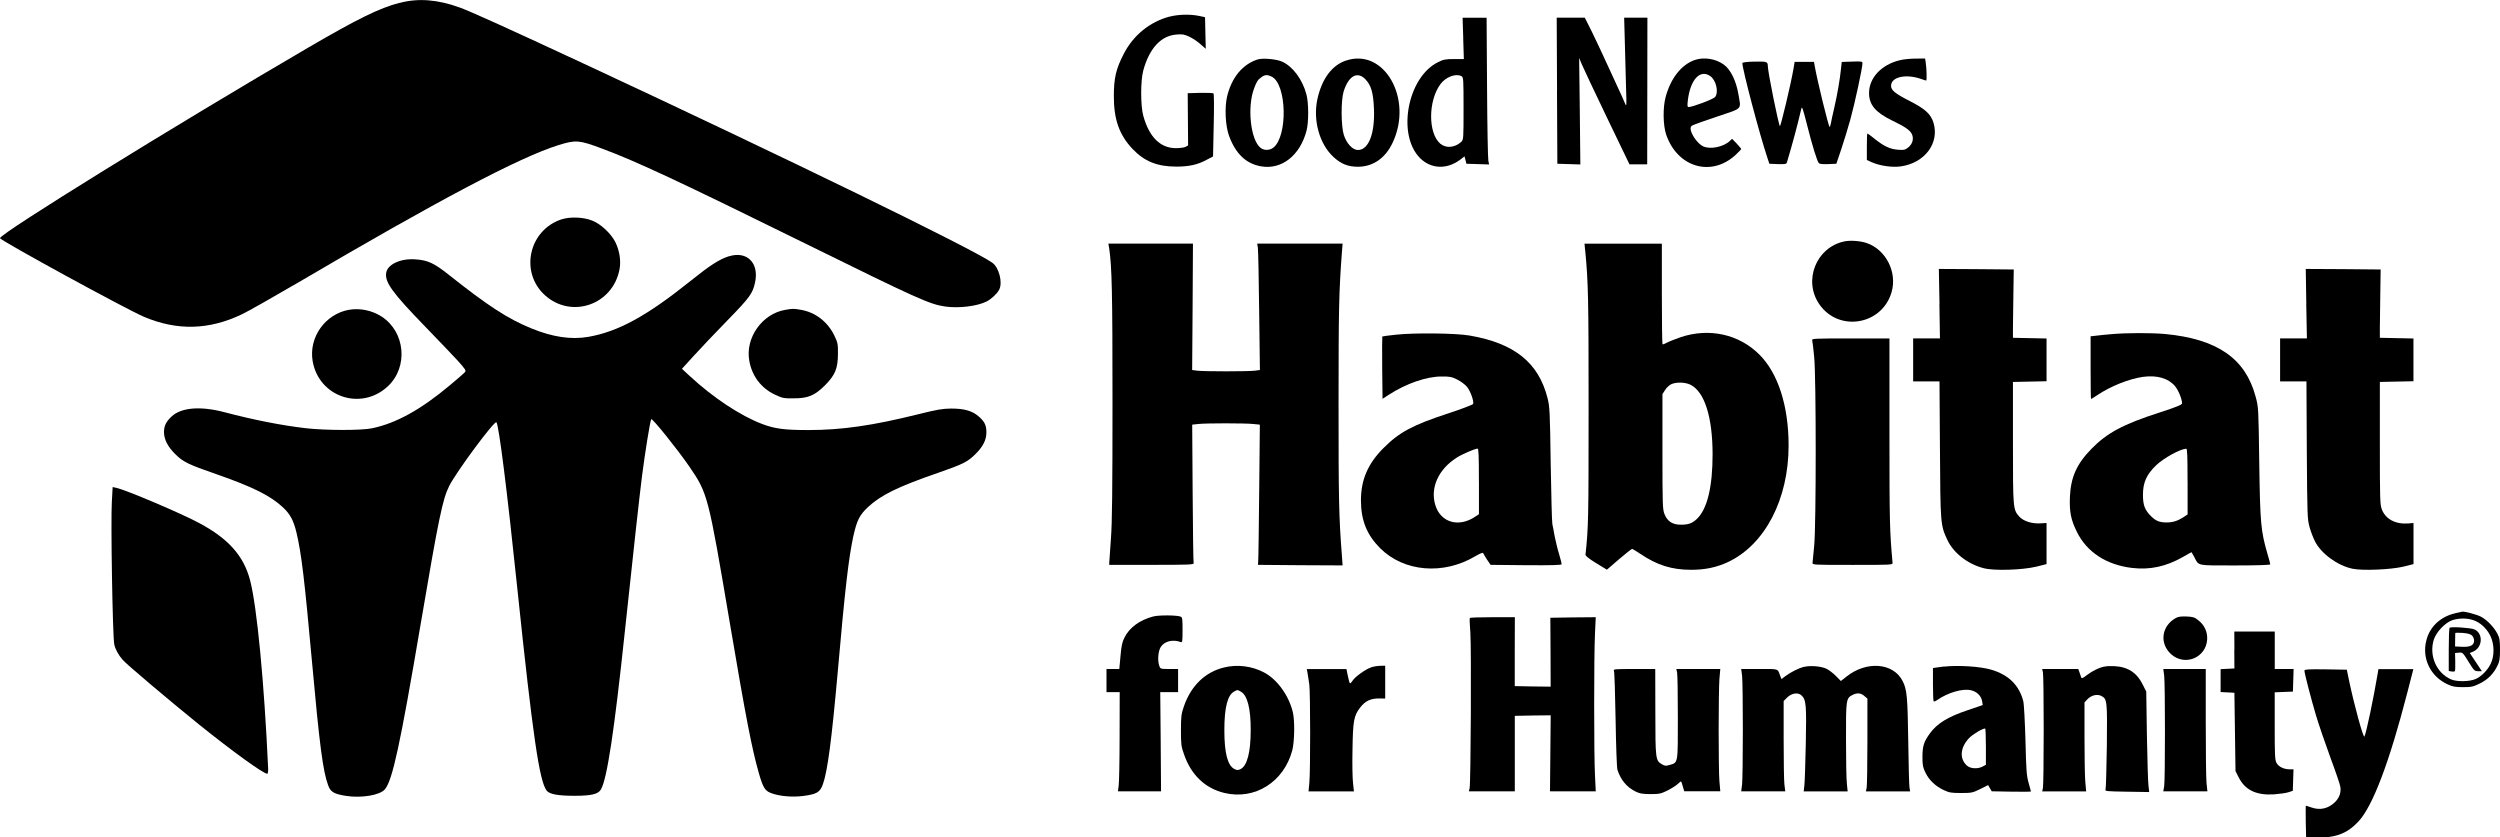
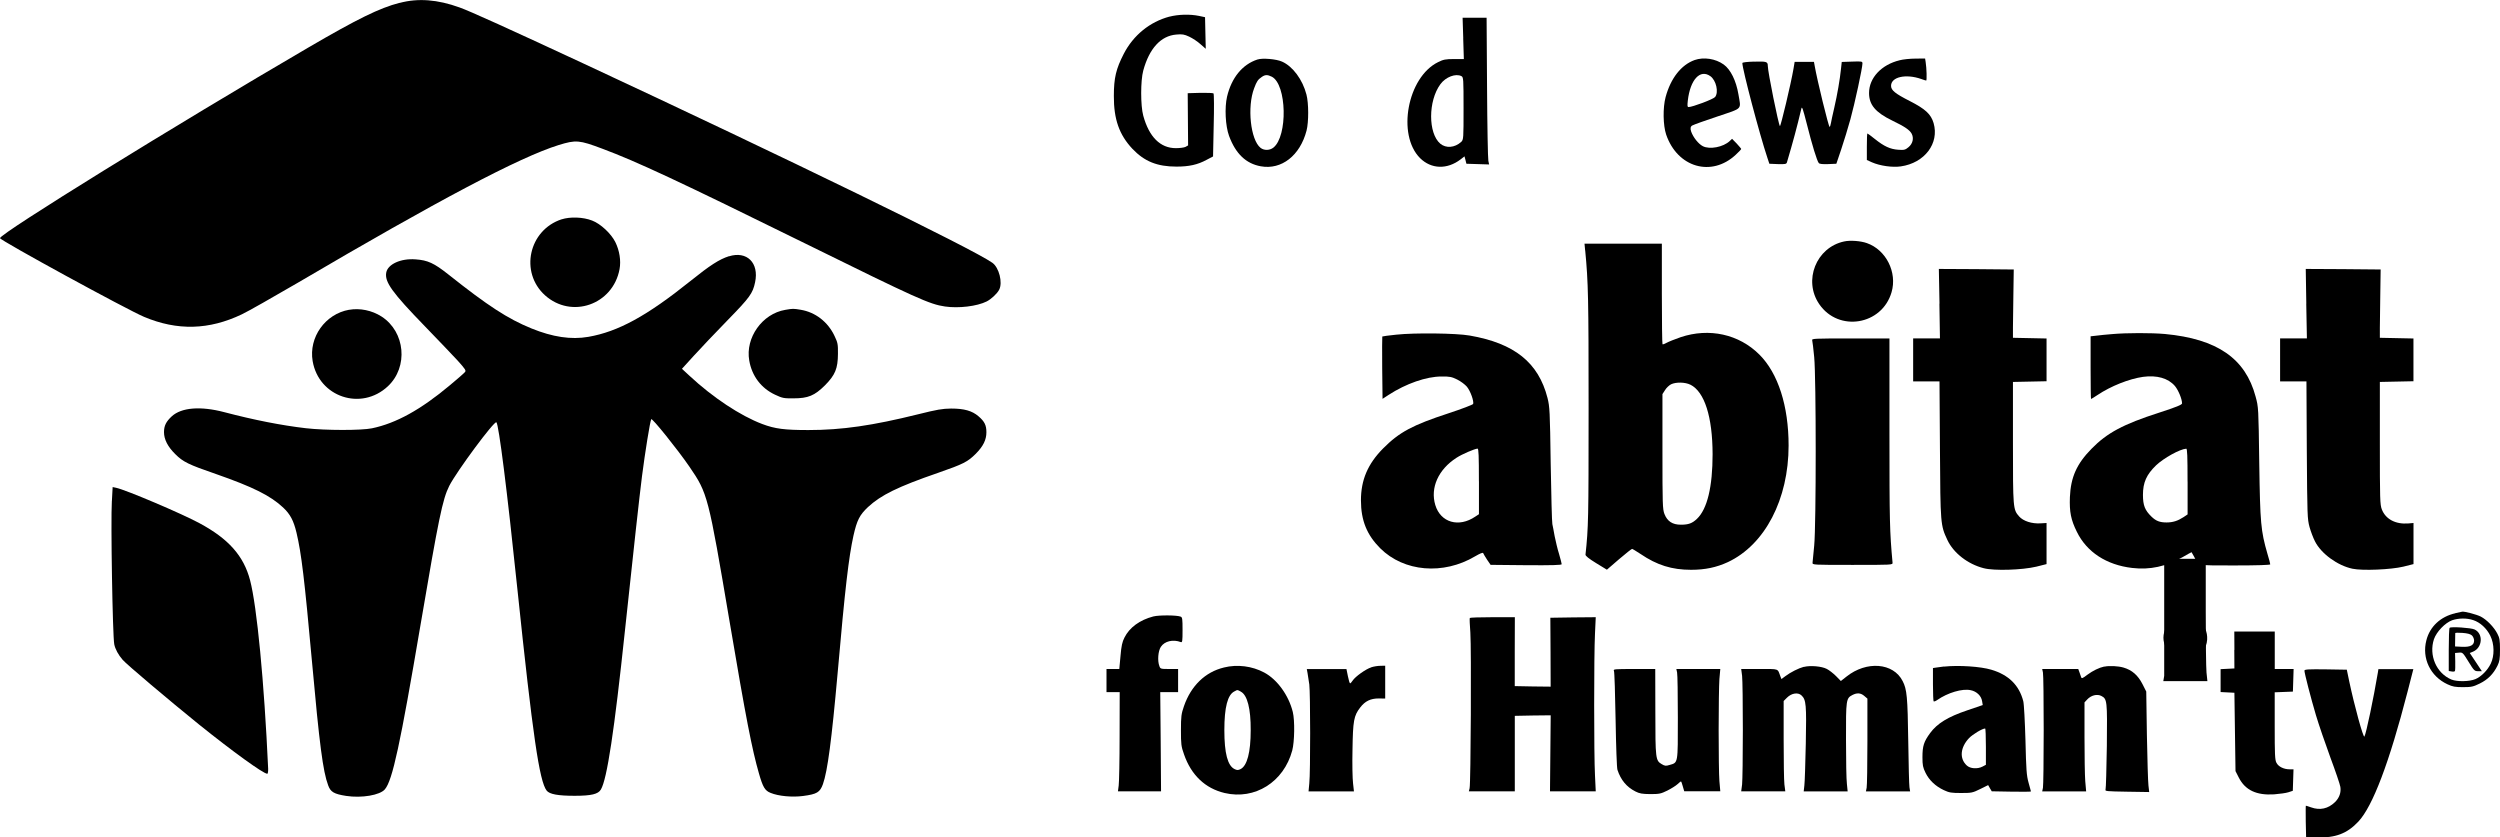
<svg xmlns="http://www.w3.org/2000/svg" id="a" viewBox="0 0 500 167.49">
  <path d="m79.9.57c-4.01,1.04-8.4,3.2-18.29,8.97C35.09,25.01,0,46.72,0,47.63c0,.44,25.35,14.28,28.81,15.74,6.66,2.8,12.98,2.64,19.57-.51,1.21-.57,6.22-3.42,11.13-6.28,28.19-16.57,44.39-25.13,52.22-27.57,3.46-1.06,4.1-1.01,8.73.73,6.96,2.6,15.16,6.44,40.67,19,22.22,10.95,24.8,12.12,27.86,12.56,2.73.4,6.41-.04,8.35-1.01.9-.46,2.09-1.56,2.49-2.34.75-1.43-.02-4.45-1.37-5.4-3.95-2.8-41.15-20.92-81.62-39.78-14.83-6.9-22.88-10.56-24.93-11.28-4.39-1.59-8.29-1.9-12.01-.9Z" />
  <path d="m233.9,3.32c-3.92,1.04-7.23,3.72-9.15,7.45-1.54,3-1.98,4.8-1.98,8.42-.02,4.67,1.08,7.76,3.7,10.56,2.4,2.53,4.96,3.57,8.82,3.57,2.51,0,4.23-.37,6.06-1.37l1.26-.66.13-6.22c.09-3.42.07-6.28-.04-6.39-.09-.09-1.3-.13-2.67-.11l-2.49.07.04,5.22.04,5.22-.51.29c-.29.15-1.15.26-1.94.26-3.11,0-5.36-2.25-6.52-6.5-.55-1.98-.55-7.01,0-9.01,1.21-4.45,3.53-6.96,6.61-7.21,1.19-.11,1.59-.04,2.58.42.66.31,1.68.97,2.25,1.5l1.06.93-.07-3.15-.07-3.17-1.21-.26c-1.81-.37-4.1-.31-5.91.15Z" />
  <path d="m292.64,7.67l.13,4.14h-1.96c-1.7,0-2.14.09-3.2.62-6.11,3-8.27,14.53-3.59,19.2,2.23,2.2,5.4,2.31,8.11.24l.77-.6.2.75.18.73,2.27.07,2.27.07-.15-.73c-.09-.4-.22-7.01-.26-14.68l-.09-13.93h-4.8l.13,4.12Zm-.35,7.56c.4.22.42.53.42,6.48s0,6.24-.48,6.68c-1.3,1.17-3.02,1.3-4.17.35-2.45-2.07-2.45-8.55.02-11.9,1.06-1.45,3.06-2.2,4.21-1.61Z" />
-   <path d="m311.4,18.14l.07,14.61,2.31.07,2.29.07-.11-10.65-.13-10.65.51,1.23c.29.68,2.53,5.47,5.03,10.65l4.52,9.39h3.55l.02-14.66.02-14.66h-4.65l.15,5.44c.07,3.02.18,7.05.24,8.99.11,3.15.09,3.44-.2,2.76-.15-.42-1.01-2.29-1.87-4.14-.88-1.87-2.03-4.39-2.58-5.6s-1.59-3.37-2.29-4.83l-1.32-2.62h-5.62l.07,14.59Z" />
  <path d="m251.49,11.9c-3.02.99-5.18,3.64-6.08,7.43-.51,2.2-.33,5.86.4,7.85,1.32,3.57,3.39,5.55,6.35,6.08,4.14.75,7.85-2.14,9.15-7.14.44-1.7.44-5.47-.02-7.21-.77-2.98-2.73-5.64-4.89-6.59-1.12-.51-3.92-.75-4.89-.42Zm2.87,3.44c3,1.54,3.22,11.9.31,14.19-.73.57-1.85.6-2.56.04-2.01-1.59-2.71-8.2-1.28-11.92.51-1.37.75-1.74,1.54-2.27.66-.46,1.15-.46,1.98-.04Z" />
-   <path d="m269.16,12.12c-2.82.97-4.8,3.68-5.69,7.74-.9,4.21.42,8.95,3.22,11.53,1.52,1.41,2.91,1.96,4.94,1.96,2.98-.02,5.44-1.72,6.88-4.78,4.19-8.79-1.68-19.09-9.35-16.44Zm3.95,3.77c1.12,1.19,1.54,2.62,1.68,5.8.22,5-1.06,8.31-3.2,8.31-1.06,0-2.25-1.26-2.82-3-.57-1.79-.6-6.88-.04-8.71.99-3.15,2.76-4.12,4.39-2.4Z" />
  <path d="m338.92,12.01c-2.69.97-4.78,3.64-5.8,7.41-.57,2.14-.51,5.64.11,7.49,2.25,6.59,9.08,8.57,13.93,4.03.6-.55,1.08-1.06,1.08-1.15,0-.07-.42-.55-.9-1.08l-.93-.95-.46.44c-1.3,1.23-4.01,1.74-5.38,1.04-.9-.46-1.94-1.79-2.34-2.93q-.33-.95.26-1.23c.33-.18,2.6-.99,5.07-1.81,5.09-1.72,4.65-1.26,4.12-4.43-.46-2.71-1.56-4.94-2.93-5.93-1.65-1.19-4.01-1.54-5.84-.9Zm3.15,3.22c1.17.84,1.7,3.22.95,4.17-.35.44-4.52,2.01-5.31,2.01-.24,0-.26-.26-.15-1.28.48-4.21,2.47-6.37,4.52-4.89Z" />
  <path d="m379.94,12.05c-3.66.88-6.13,3.53-6.13,6.55,0,2.36,1.28,3.88,4.63,5.51,2.51,1.21,3.48,1.87,3.9,2.64.46.9.22,1.98-.64,2.69-.64.53-.86.6-2.05.51-1.61-.11-2.84-.68-4.69-2.16-.75-.6-1.41-1.1-1.48-1.1s-.11,1.19-.11,2.67v2.64l1.01.46c1.61.71,4.08,1.06,5.77.82,4.78-.68,7.74-4.61,6.57-8.66-.53-1.79-1.65-2.82-4.76-4.41-2.95-1.5-3.75-2.16-3.75-3.04,0-1.79,2.95-2.45,6.04-1.37.46.18.93.31.99.31.15,0,.09-2.47-.11-3.7l-.11-.71-1.92.02c-1.06,0-2.49.15-3.17.33Z" />
  <path d="m350.85,12.32c-1.45.04-2.38.15-2.38.29,0,1.23,3.44,14.26,5,18.93l.4,1.21,1.7.07c1.45.04,1.7,0,1.81-.33,1.26-4.25,2.01-7.05,2.89-10.76.13-.55.31,0,1.1,3.09,1.06,4.21,2.03,7.36,2.38,7.78.15.2.73.26,1.87.22l1.65-.07.97-2.87c.53-1.59,1.37-4.3,1.85-6.06.86-3.11,2.4-10.25,2.4-11.13,0-.42-.13-.44-2.07-.37l-2.07.07-.15,1.37c-.22,2.14-.73,5.11-1.34,7.76-.31,1.32-.62,2.76-.68,3.13-.07.4-.18.73-.26.73-.2,0-2.49-9.35-2.98-12.19l-.15-.82h-3.86l-.24,1.43c-.48,2.84-2.56,11.59-2.71,11.42-.29-.33-2.42-10.87-2.42-12.03,0-.86-.24-.93-2.69-.86Z" />
  <path d="m112.32,43.86c-6.57,2.16-8.42,10.58-3.33,15.19,5.31,4.78,13.6,1.9,14.92-5.22.31-1.68,0-3.7-.84-5.4s-2.95-3.68-4.65-4.32c-1.81-.71-4.39-.79-6.11-.24Z" />
  <path d="m368.83,48.29c-5.6,1.19-8.22,7.82-4.98,12.54,3.86,5.64,12.54,4.21,14.46-2.38,1.17-3.99-1.1-8.49-4.94-9.83-1.23-.44-3.35-.6-4.54-.33Z" />
-   <path d="m221.82,49.54c.57,3.77.68,9.08.68,30.92,0,17.3-.07,24.07-.31,27.22-.15,2.29-.31,4.43-.33,4.74l-.02.55h8.49c7.45,0,8.46-.04,8.4-.33-.07-.18-.15-6.48-.2-14.02l-.09-13.69,1.19-.13c1.5-.18,9.37-.18,11.06,0l1.28.13-.13,13.25c-.07,7.3-.15,13.6-.2,14.02l-.04.77,8.46.07,8.46.04-.13-1.81c-.62-7.93-.68-11.42-.68-30.59s.09-22.39.66-30.09l.15-1.87h-17.08l.13.82c.07.46.2,6.15.26,12.65l.15,11.81-.99.13c-1.28.18-10.32.18-11.59,0l-.97-.13.09-12.65.07-12.63h-16.91l.13.82Z" />
  <path d="m317.04,50.09c.62,6.44.68,9.63.68,31.69s-.04,23.78-.62,29.14c-.02.26.64.79,2.12,1.7l2.16,1.32,2.42-2.09c1.34-1.15,2.51-2.07,2.62-2.07.09,0,.84.46,1.68,1.01,3.31,2.25,6.28,3.17,10.12,3.17,2.8,0,5.07-.48,7.36-1.54,7.41-3.48,12.14-12.56,12.14-23.32,0-7.89-2.09-14.44-5.84-18.18-4.08-4.08-10.03-5.4-15.76-3.48-1.15.4-2.4.9-2.8,1.12-.37.22-.75.35-.82.29-.07-.09-.13-4.63-.13-10.14v-9.98h-15.47l.13,1.37Zm21.05,26.85c2.82,1.43,4.41,6.41,4.43,13.89,0,6.52-1.06,10.98-3.13,12.94-.95.9-1.68,1.17-3.22,1.17-1.68,0-2.71-.68-3.28-2.14-.37-.97-.4-1.92-.4-12.52v-11.46l.51-.79c.26-.44.82-.97,1.21-1.17.99-.48,2.84-.44,3.88.09Z" />
  <path d="m145.8,51.24c-1.94.62-3.79,1.81-7.76,5-8.68,6.96-14.41,10.09-20.37,11.13-3.46.6-7.14.04-11.37-1.68-4.76-1.94-8.71-4.52-16.6-10.78-2.89-2.29-4.14-2.87-6.61-3.04-2.93-.22-5.53.97-5.84,2.64-.35,1.87,1.15,3.97,7.74,10.76,2.64,2.73,5.6,5.82,6.57,6.88,1.52,1.7,1.7,1.96,1.43,2.27-.18.22-1.54,1.41-3.06,2.67-5.8,4.85-10.69,7.56-15.54,8.57-2.12.44-9.26.44-13.25-.02-4.87-.57-10.27-1.63-16.33-3.22-4.69-1.23-8.51-.93-10.45.84-1.15,1.06-1.56,1.9-1.56,3.17,0,1.45.75,2.91,2.25,4.39,1.56,1.56,2.64,2.09,8.16,3.99,7.38,2.58,10.89,4.32,13.42,6.7,1.41,1.32,2.09,2.6,2.67,5.03.99,4.17,1.59,9.24,3.09,25.72,1.5,16.64,2.2,22.02,3.24,24.8.48,1.34,1.17,1.74,3.59,2.12,3.11.48,6.79-.15,7.76-1.32,1.52-1.79,3.06-8.93,7.12-32.86,3.64-21.4,4.41-25.15,5.75-27.82,1.45-2.87,9.04-13.11,9.43-12.72.48.46,2.12,13.4,4.21,33.48,3.06,29.23,4.39,38.31,5.84,40.18.57.73,2.27,1.04,5.6,1.04s4.72-.33,5.25-1.26c1.23-2.07,2.69-11.75,4.8-31.69,1.79-16.8,2.89-26.76,3.42-30.97.6-4.69,1.61-10.98,1.85-11.4.15-.31,5.25,6.02,7.65,9.52,3.64,5.33,3.75,5.71,8.02,30.97,3.28,19.42,4.5,25.61,5.86,30.33.79,2.78,1.21,3.48,2.34,3.92,1.59.66,4.32.9,6.48.62,2.8-.37,3.39-.73,3.99-2.38.93-2.64,1.74-8.82,2.93-22.13,1.5-17.15,2.23-23.25,3.17-27.55.71-3.13,1.23-4.14,2.91-5.73,2.6-2.4,5.95-4.06,14.04-6.85,5.05-1.76,5.88-2.18,7.52-3.81,1.48-1.5,2.12-2.78,2.12-4.3,0-1.41-.37-2.16-1.59-3.2-1.28-1.1-2.87-1.54-5.47-1.54-1.76.02-2.8.2-6.61,1.15-9.08,2.25-15.23,3.15-21.93,3.15-4.74,0-6.68-.24-9.24-1.21-4.36-1.65-9.87-5.29-14.55-9.65l-1.5-1.39,2.4-2.64c1.32-1.45,4.34-4.63,6.7-7.05,4.47-4.58,5.07-5.4,5.53-7.63.82-3.88-1.65-6.3-5.22-5.18Z" />
  <path d="m387.88,60.74l.11,6.94h-5.36v8.6h5.27l.09,13.6c.09,14.97.11,15.16,1.48,18.1,1.21,2.6,4.08,4.85,7.27,5.66,2.07.55,7.69.37,10.54-.31l2.03-.51v-8.22l-1.19.07c-1.74.11-3.46-.44-4.3-1.39-1.21-1.39-1.23-1.56-1.23-14.77v-12.12l3.37-.07,3.35-.07v-8.55l-3.35-.07-3.37-.07v-2.09c.02-1.15.04-4.23.09-6.83l.07-4.74-7.49-.07-7.49-.04.13,6.94Z" />
  <path d="m461.25,60.74l.13,6.94h-5.36v8.6h5.27l.07,13.71c.09,13.22.11,13.8.55,15.43.26.93.75,2.2,1.08,2.84,1.23,2.47,4.54,4.87,7.52,5.49,1.98.42,7.65.18,10.16-.42l2.03-.51v-8.22l-1.04.09c-2.56.2-4.54-.86-5.29-2.8-.37-.95-.4-1.98-.4-13.27v-12.23l3.37-.07,3.35-.07v-8.55l-3.35-.07-3.37-.07v-1.98c.02-1.1.04-4.17.09-6.83l.07-4.85-7.49-.07-7.49-.04.11,6.94Z" />
  <path d="m69.83,61.95c-4.78.84-8.11,5.51-7.3,10.27,1.23,7.19,9.72,10.03,15.05,5.03,4.12-3.86,3.48-10.89-1.28-13.95-1.92-1.23-4.32-1.72-6.48-1.34Z" />
  <path d="m157.06,61.97c-4.61.77-8.02,5.58-7.21,10.14.53,3.09,2.38,5.53,5.16,6.83,1.45.68,1.74.75,3.68.73,2.95,0,4.23-.55,6.3-2.6,2.05-2.07,2.58-3.35,2.6-6.3.02-1.92-.04-2.23-.68-3.57-1.34-2.84-3.84-4.76-6.79-5.25-1.48-.24-1.54-.24-3.06.02Z" />
  <path d="m279.28,66.93c-1.5.15-2.78.33-2.82.37s-.04,2.87-.02,6.28l.07,6.19,1.21-.79c3.5-2.27,7.56-3.68,10.58-3.68,1.63-.02,2.05.07,3.13.6.71.35,1.56.99,1.94,1.43.71.84,1.45,2.93,1.26,3.46-.07.15-2.25.99-4.87,1.85-7.27,2.38-9.9,3.79-13.14,7.05-3.06,3.09-4.43,6.3-4.43,10.38s1.23,6.96,3.86,9.59c4.74,4.72,12.61,5.38,18.96,1.61.99-.57,1.56-.82,1.63-.64.04.13.4.73.77,1.3l.71,1.04,7.12.07c5.11.04,7.1-.02,7.1-.2,0-.13-.24-1.06-.53-2.05-.31-.97-.68-2.58-.88-3.55-.18-.97-.37-2.07-.46-2.42-.09-.37-.22-5.77-.33-12.01-.15-10.6-.2-11.48-.64-13.22-1.81-7.08-6.61-10.93-15.56-12.48-2.71-.48-11.04-.57-14.64-.18Zm16.51,29.34v6.57l-.73.48c-3.31,2.25-6.94,1.19-8-2.31-1.04-3.44.6-7.12,4.25-9.46,1.12-.73,3.61-1.79,4.21-1.83.2,0,.26,1.45.26,6.55Z" />
  <path d="m422.42,66.82c-1.08.09-2.51.22-3.13.31l-1.17.13v6.28c0,3.44.04,6.26.09,6.26s.62-.35,1.28-.79c2.71-1.81,6.33-3.24,9.12-3.64,2.78-.37,5.03.26,6.39,1.85.68.84,1.41,2.58,1.41,3.46,0,.26-1.12.73-4.58,1.85-7.19,2.31-10.43,4.06-13.49,7.19-3,3.04-4.19,5.71-4.36,9.7-.11,2.98.2,4.54,1.39,6.94,1.98,4.06,5.93,6.63,11.06,7.23,3.57.42,6.79-.29,10.09-2.16.95-.55,1.74-.99,1.79-.99.02,0,.26.42.53.93.95,1.85.33,1.72,8.2,1.72,4.45,0,7.01-.09,7.01-.22,0-.11-.24-1.08-.57-2.14-1.32-4.58-1.45-6.06-1.63-18.14-.15-11.04-.15-11.15-.73-13.27-2.03-7.63-7.67-11.53-18.12-12.52-2.73-.24-7.6-.24-10.58.02Zm15.1,29.49v6.57l-.82.55c-1.15.75-2.14,1.06-3.39,1.06-1.34,0-2.12-.29-3.02-1.17-1.3-1.26-1.7-2.23-1.7-4.34,0-2.49.71-4.06,2.62-5.91,1.52-1.45,4.78-3.26,6.04-3.33.2-.02.26,1.43.26,6.57Z" />
  <path d="m362.44,68.06c.07.22.24,1.74.4,3.37.4,4.19.4,33.5,0,37.69-.15,1.63-.31,3.17-.33,3.42-.04.44.09.44,8,.44s8.04,0,8-.44c-.57-6.22-.62-8.18-.62-25.96v-18.89h-7.78c-7.32,0-7.78.02-7.67.37Z" />
  <path d="m22.37,100.22c-.24,4.01.15,26.93.48,28.63.18.95.84,2.16,1.68,3.11.79.93,9.15,7.98,15.25,12.92,6.63,5.33,12.89,9.87,13.67,9.87.13,0,.2-.46.18-1.04-.79-17.35-2.25-32.47-3.61-37.65-1.28-4.89-4.3-8.29-10.12-11.42-3.59-1.94-14.75-6.68-16.66-7.08l-.71-.15-.15,2.8Z" />
  <path d="m491.07,122.65c-2.95.66-5.11,2.67-5.8,5.42-.93,3.59.79,7.19,4.23,8.79,1.04.48,1.54.57,3.11.57,1.68,0,2.05-.09,3.35-.73,1.61-.79,2.71-1.9,3.53-3.55.42-.86.51-1.37.51-3.22s-.07-2.34-.53-3.2c-.68-1.32-2.12-2.8-3.33-3.42-.84-.42-3.24-1.06-3.72-.97-.07,0-.68.13-1.34.29Zm3.57,1.37c1.41.46,2.69,1.65,3.42,3.13.82,1.65.86,4.01.09,5.58-.64,1.32-1.87,2.58-3.06,3.09s-3.68.55-4.8.09c-3.02-1.26-4.56-4.85-3.5-8.07.51-1.48,2.23-3.28,3.64-3.79,1.28-.44,2.98-.46,4.23-.02Z" />
  <path d="m489.93,125.56c-.11.09-.18,2.07-.18,4.41v4.23l.55.09c.31.07.62.02.68-.07.07-.11.09-.97.07-1.92l-.04-1.7.77-.07c.75-.07.79-.02,1.92,1.81,1.1,1.79,1.21,1.9,1.92,1.9h.75l-1.21-1.83-1.21-1.81.64-.26c1.92-.79,2.12-3.61.31-4.45-.68-.33-4.72-.6-4.96-.33Zm4.43,1.5c.26.24.46.71.46,1.04,0,.95-.75,1.34-2.42,1.26l-1.39-.07.02-1.28c0-.68.02-1.32.02-1.39.02-.09.66-.09,1.43-.04.99.07,1.56.22,1.87.48Z" />
  <path d="m230.66,123.29c-2.71.71-4.76,2.2-5.77,4.23-.44.86-.62,1.65-.79,3.68l-.24,2.6h-2.56v4.63h2.64l-.02,8.75c0,4.83-.09,9.3-.18,9.92l-.15,1.17h8.62l-.07-9.92-.09-9.92h3.57v-4.63h-1.76c-1.7,0-1.79-.02-1.98-.57-.42-1.06-.26-3.04.29-3.86.75-1.15,2.45-1.54,3.99-.95.31.11.35-.18.35-2.4s-.04-2.56-.37-2.69c-.75-.31-4.34-.33-5.47-.04Z" />
  <path d="m435.2,123.58c-2.93,1.61-3.37,5.14-.93,7.3,2.73,2.4,6.92.66,7.16-2.95.09-1.56-.51-2.89-1.79-3.9-.71-.57-1.06-.68-2.31-.73-1.06-.04-1.68.02-2.14.29Z" />
  <path d="m293.96,123.6c-.07.11,0,1.41.11,2.93.22,3.09.09,30.17-.15,31.12l-.15.62h9.19v-15.1l3.59-.07,3.59-.04-.07,7.6-.07,7.6h9.15l-.15-3.15c-.22-4.03-.22-24.18,0-28.43l.15-3.24-4.54.04-4.54.07.04,6.9.02,6.88-3.59-.04-3.59-.07v-6.9l.02-6.88h-4.45c-2.47,0-4.52.07-4.56.15Z" />
  <path d="m446.86,129.99l.02,3.7-1.37.07-1.39.07v4.58l1.39.07,1.37.07.11,7.85.11,7.82.66,1.3c1.28,2.51,3.53,3.57,7.05,3.35,1.1-.09,2.4-.26,2.87-.42l.88-.29.07-2.16.07-2.14h-.79c-1.15,0-2.23-.53-2.62-1.3-.31-.55-.35-1.72-.35-7.38v-6.72l1.83-.07,1.81-.07.07-2.27.07-2.25h-3.77v-7.49h-8.09l.02,3.68Z" />
  <path d="m244.79,133.5c-3.75.9-6.59,3.66-8,7.74-.53,1.54-.6,2.03-.6,4.8s.04,3.24.62,4.85c1.43,4.12,4.23,6.79,8.11,7.71,6.06,1.43,11.84-2.2,13.53-8.51.46-1.74.53-5.97.11-7.69-.82-3.33-3.11-6.5-5.71-7.89-2.42-1.3-5.38-1.68-8.07-1.01Zm3.37,4.83c1.3.66,2.01,3.42,1.98,7.71,0,4.43-.71,7.12-2.03,7.78-.48.24-.71.24-1.19,0-1.39-.66-2.05-3.17-2.05-7.78s.66-7.1,2.01-7.76c.66-.35.55-.35,1.28.04Z" />
  <path d="m274.23,133.48c-1.06.33-3.17,1.83-3.7,2.64-.2.31-.42.55-.51.55s-.29-.64-.44-1.43l-.29-1.43h-7.93l.15.82c.09.46.24,1.48.35,2.27.22,1.74.24,17.54,0,19.77l-.15,1.61h9.08l-.18-1.61c-.11-.86-.18-3.92-.11-6.77.09-5.77.26-6.74,1.54-8.4.97-1.28,2.09-1.81,3.7-1.81l1.3.02v-6.57l-.93.02c-.53,0-1.37.13-1.9.31Z" />
  <path d="m360.74,133.37c-.99.26-2.64,1.08-3.68,1.87l-.77.57-.2-.51c-.62-1.65-.15-1.5-4.21-1.5h-3.64l.18,1.37c.09.77.15,5.64.15,10.87s-.07,10.09-.15,10.84l-.18,1.39h8.82l-.18-1.39c-.09-.75-.15-4.8-.15-9.01v-7.67l.68-.68c.9-.9,2.2-1.1,2.89-.44.93.88,1.01,1.83.86,9.61-.09,3.99-.2,7.8-.29,8.42l-.13,1.17h8.79l-.15-1.5c-.11-.82-.18-4.78-.18-8.82-.02-8.07.02-8.31,1.3-8.97.9-.46,1.65-.42,2.36.2l.62.53v8.57c0,4.69-.07,8.88-.15,9.26l-.15.73h8.84l-.13-.84c-.07-.44-.18-4.58-.24-9.19-.13-8.84-.26-10.38-1.12-12.03-1.85-3.68-7.23-4.1-11.24-.9l-1.12.88-.97-.99c-.53-.53-1.37-1.19-1.85-1.43-1.01-.53-3.28-.73-4.58-.4Z" />
  <path d="m388.8,133.3c-.42.04-1.1.13-1.48.2l-.73.11v3.26c0,1.79.07,3.33.13,3.39.09.09.42-.04.73-.26,2.07-1.45,5.03-2.34,6.7-1.96,1.19.24,2.12,1.15,2.27,2.2l.13.77-3.11,1.06c-3.86,1.3-6,2.62-7.41,4.54-1.26,1.72-1.54,2.58-1.54,4.83,0,1.61.09,2.05.62,3.13.73,1.48,1.98,2.67,3.66,3.46,1.08.51,1.52.57,3.46.57,2.09,0,2.29-.04,3.81-.79l1.59-.79.35.62.37.62,3.92.07c2.16.04,3.92.02,3.92-.04s-.22-.86-.48-1.76c-.4-1.43-.48-2.53-.62-8.49-.11-3.77-.29-7.27-.44-7.82-.82-3.17-2.91-5.25-6.39-6.28-2.14-.64-6.44-.93-9.48-.62Zm8.38,16.05v3.61l-.66.35c-1.01.53-2.47.44-3.17-.22-1.5-1.39-1.3-3.61.48-5.49.71-.73,2.64-1.9,3.2-1.9.09,0,.15,1.63.15,3.64Z" />
  <path d="m420.87,133.3c-1.08.24-2.29.84-3.37,1.63-1.01.77-1.17.84-1.28.48-.07-.22-.22-.66-.35-1.01l-.22-.6h-7.21l.15.71c.09.4.15,5.58.15,11.53s-.07,11.13-.15,11.51l-.15.73h8.79l-.18-2.05c-.09-1.1-.15-5.11-.15-8.9v-6.85l.53-.57c.79-.86,1.98-1.15,2.82-.73,1.19.62,1.21.9,1.12,10.01-.07,4.58-.18,8.51-.26,8.71-.15.35.18.37,4.28.44l4.45.07-.15-1.32c-.09-.73-.22-5.25-.31-10.05l-.13-8.73-.77-1.52c-.9-1.74-2.07-2.78-3.79-3.28-1.08-.31-2.84-.4-3.81-.18Z" />
  <path d="m322.79,134.18c.11.22.24,4.61.33,9.76.09,5.38.24,9.65.37,10.03.68,2.05,1.83,3.42,3.59,4.32.82.42,1.34.51,2.98.53,1.81,0,2.12-.07,3.42-.71.79-.4,1.7-.97,2.03-1.28s.64-.55.68-.55c.07,0,.22.44.37.99l.29.99h7.21l-.18-2.05c-.09-1.1-.15-5.71-.15-10.18s.07-9.08.15-10.2l.18-2.03h-8.79l.15.71c.09.4.15,4.45.15,9.01,0,9.35.07,8.97-1.68,9.48-.71.22-.93.2-1.56-.18-1.21-.71-1.26-1.06-1.26-10.49l-.02-8.53h-4.21c-3.92,0-4.21.02-4.06.37Z" />
-   <path d="m432.84,135.17c.2,1.81.2,20.7,0,22.04l-.18,1.06h8.82l-.18-1.72c-.09-.93-.15-6.44-.15-12.21v-10.54h-8.49l.18,1.37Z" />
+   <path d="m432.84,135.17l-.18,1.06h8.82l-.18-1.72c-.09-.93-.15-6.44-.15-12.21v-10.54h-8.49l.18,1.37Z" />
  <path d="m460.88,134.09c0,.53,1.3,5.55,2.31,8.95.55,1.85,1.85,5.64,2.87,8.42,1.04,2.78,1.94,5.44,2.01,5.91.18,1.12-.2,2.2-1.08,3.06-1.37,1.32-3,1.68-4.78,1.04-.51-.18-.97-.33-1.04-.33-.04,0-.04,1.41-.02,3.13l.07,3.15,2.07.07c3.79.11,6.13-.77,8.38-3.17,2.87-3.06,6.19-11.81,9.83-25.94l1.17-4.56h-6.99l-.11.71c-.84,5-2.34,12.21-2.69,12.78-.22.35-2.01-6.19-3.04-11.06l-.48-2.31-4.23-.07c-3.35-.04-4.23,0-4.23.24Z" />
</svg>